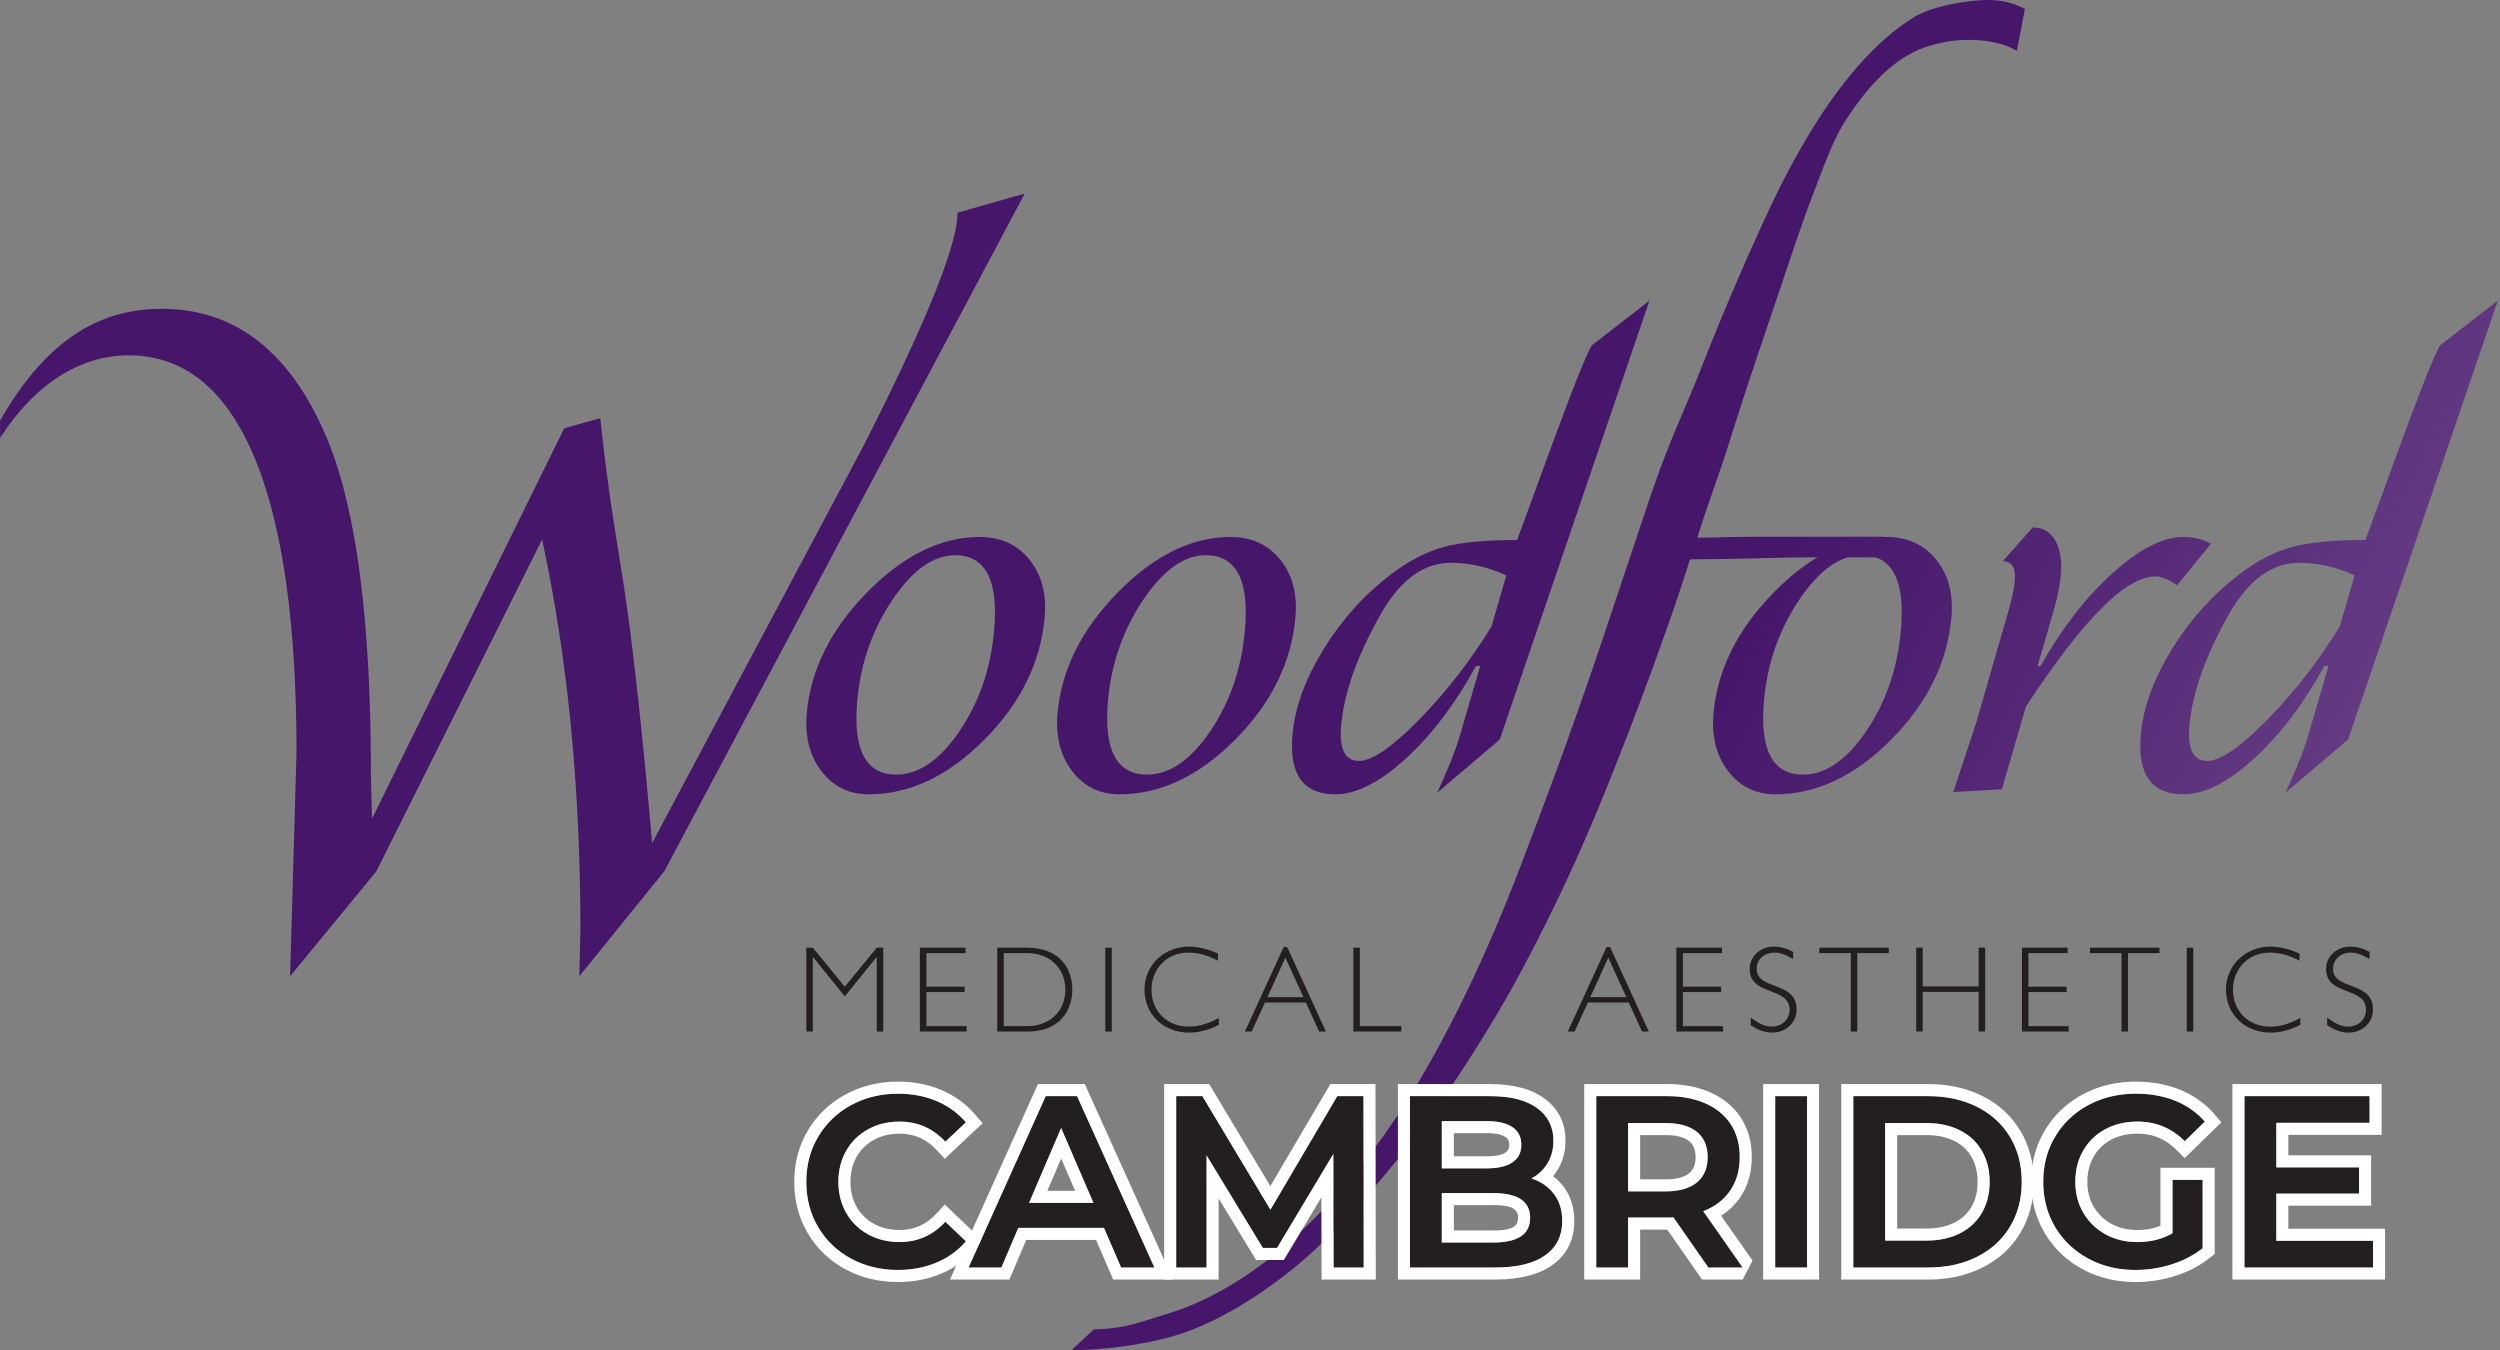
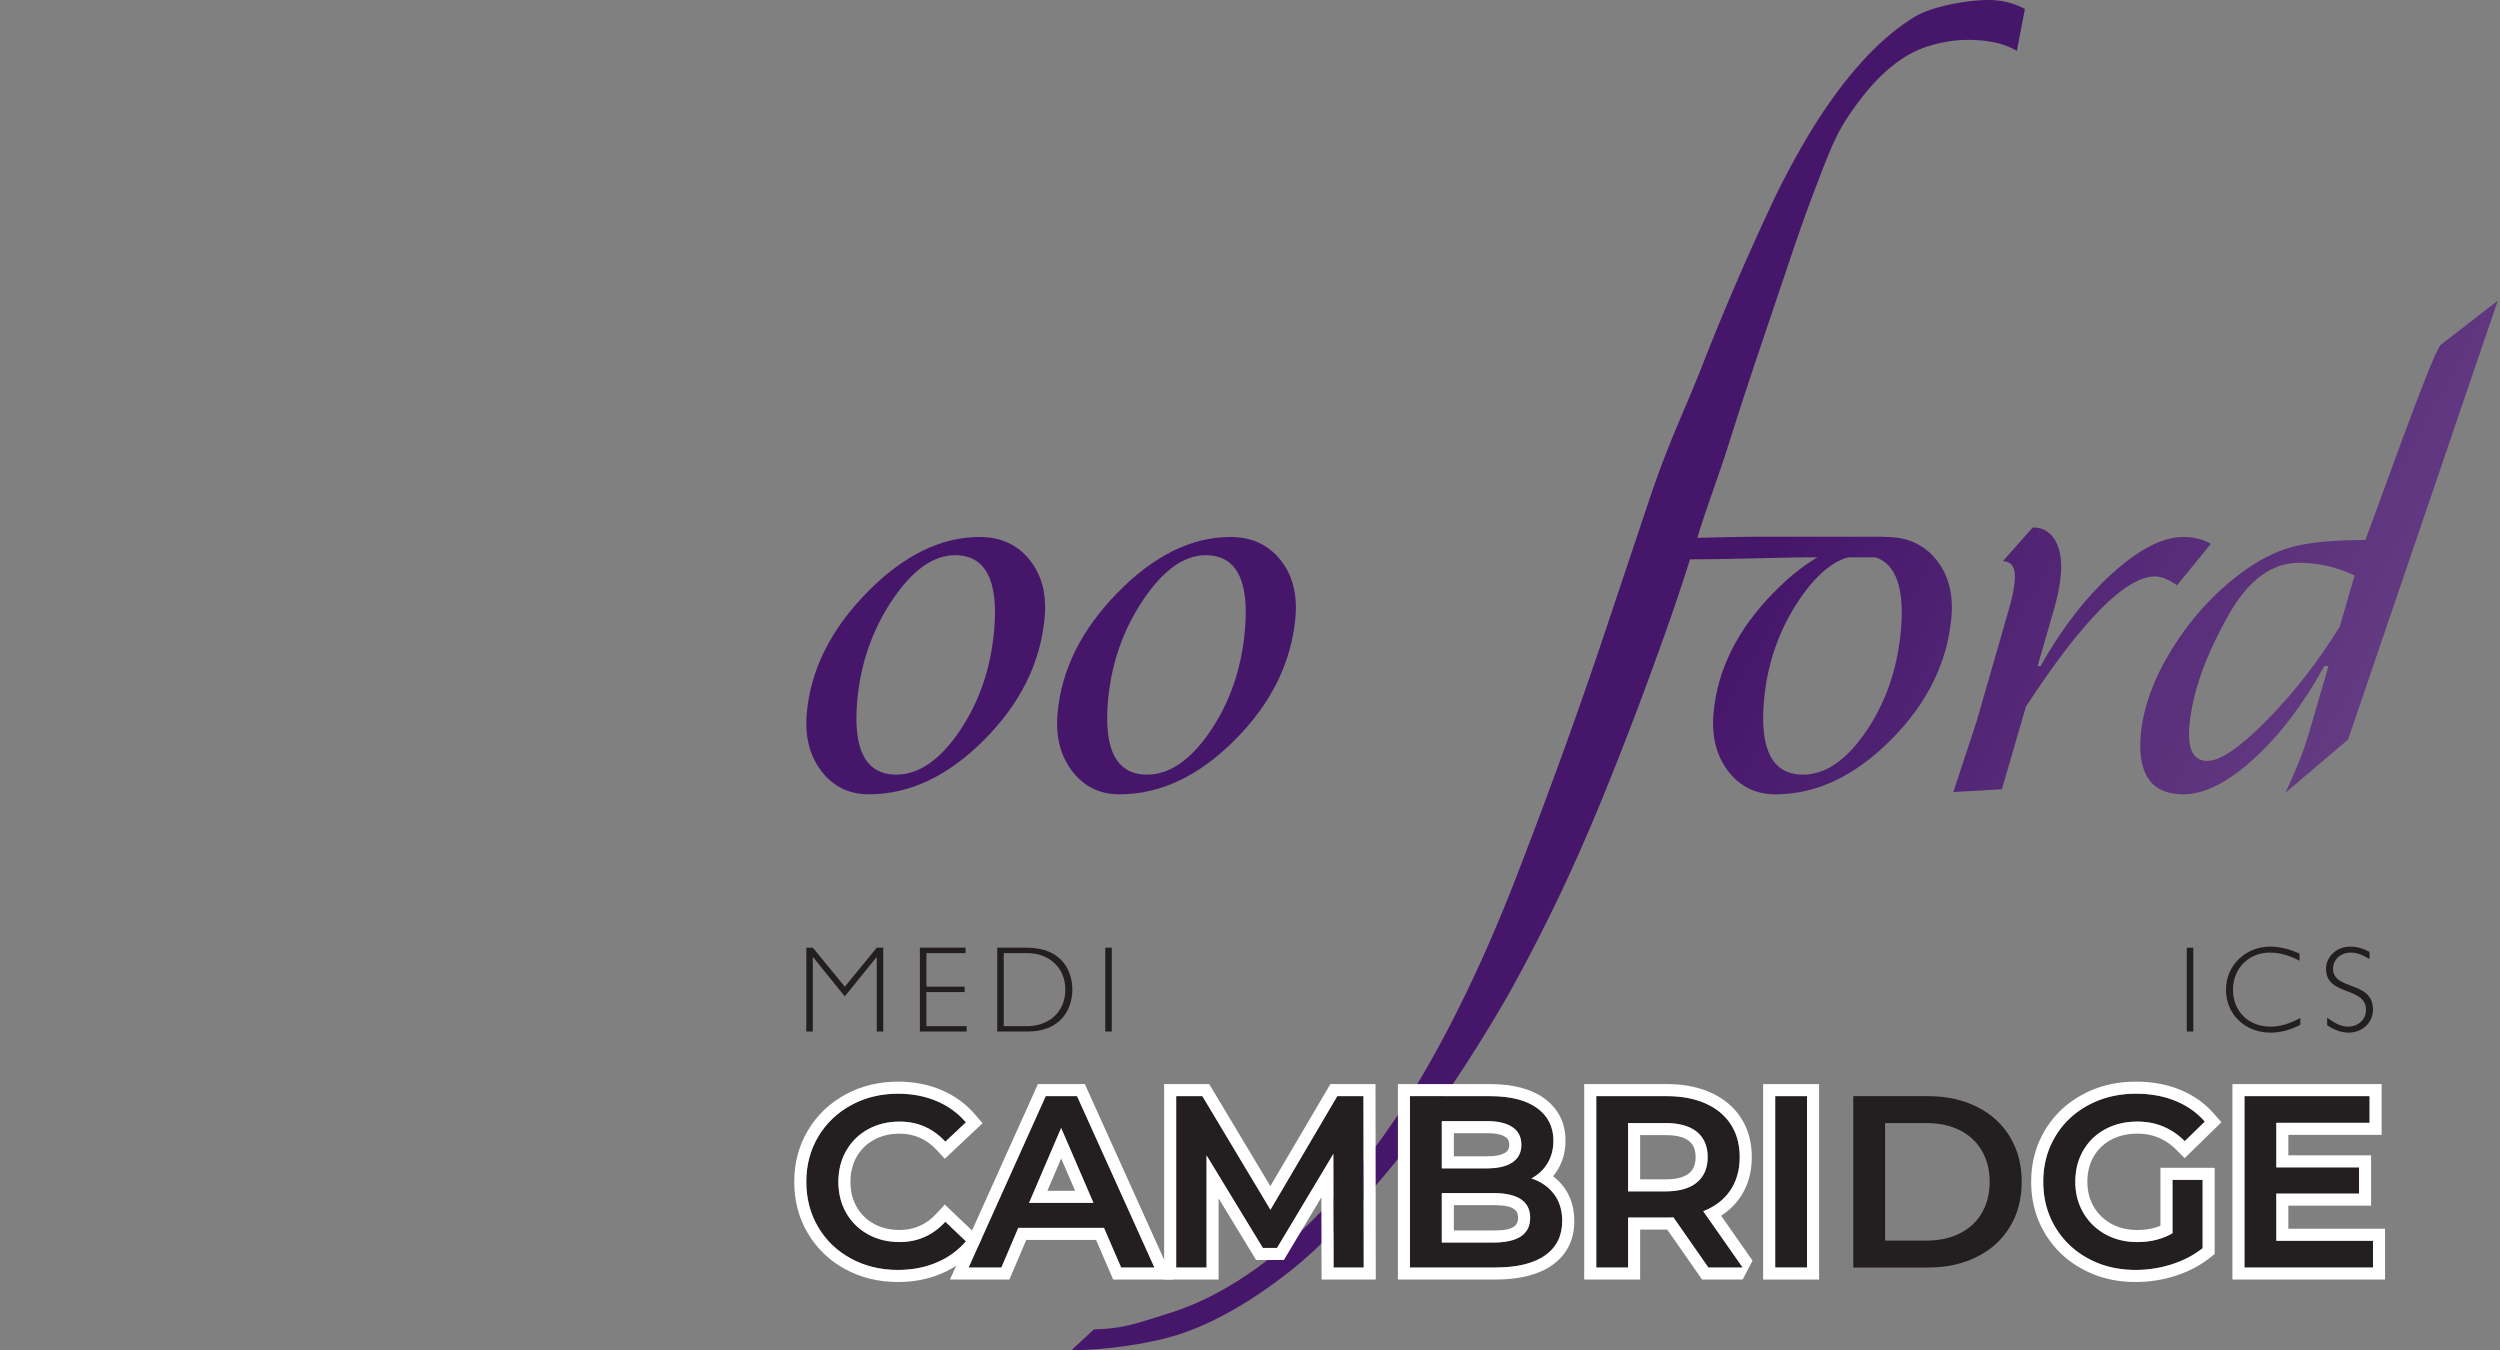
<svg xmlns="http://www.w3.org/2000/svg" viewBox="0 0 622 336" xml:space="preserve" style="fill-rule:evenodd;clip-rule:evenodd;stroke-linejoin:round;stroke-miterlimit:2">
  <rect x="0" y="0" width="622" height="336" fill="#808080" stroke="none" />
  <path d="M218.135 235.787h1.619v20.859h-1.619v-18.499h-.059l-7.891 9.753-7.893-9.753h-.06v18.499h-1.623v-20.859h1.623l7.953 9.7 7.95-9.7Zm22.11 1.351h-9.751v8.349h9.505v1.347h-9.505v8.469h9.999v1.343H228.87v-20.859h11.375v1.351Zm9.486 18.165h5.871c5.013 0 9.448-3.215 9.448-9.086 0-5.351-3.879-9.079-9.54-9.079h-5.779v18.165Zm5.688-19.516c8.867 0 11.376 5.842 11.376 10.43 0 4.837-2.842 10.429-11.104 10.429h-7.579v-20.859h7.307Z" style="fill:#231f20;fill-rule:nonzero" />
  <path style="fill:#231f20" d="M274.994 235.787h1.62v20.859h-1.62z" />
-   <path d="M303.037 239.032c-2.598-1.375-4.954-2.022-7.437-2.022-5.189 0-9.106 3.949-9.106 9.236 0 5.386 3.883 9.177 9.324 9.177 2.358 0 4.591-.641 7.431-2.139v1.681c-2.411 1.288-4.983 1.955-7.398 1.955-6.361 0-11.104-4.554-11.104-10.674 0-6.388 5.229-10.73 10.949-10.73 2.328 0 4.804.58 7.341 1.74v1.776Zm16.759-.767-4.46 9.82h8.955l-4.495-9.82Zm10.093 18.381h-1.685l-3.298-7.216h-10.182l-3.307 7.216h-1.685l9.637-21.008h.887l9.633 21.008Zm8.442-1.343h10.305v1.343H336.71v-20.859h1.621v19.516Zm61.808-17.038-4.468 9.82h8.961l-4.493-9.82Zm10.093 18.381h-1.685l-3.307-7.216h-10.182l-3.298 7.216h-1.689l9.643-21.008h.881l9.637 21.008Zm18.226-19.508h-9.755v8.349h9.508v1.347h-9.508v8.469h10.003v1.343h-11.629v-20.859h11.381v1.351Zm17.678 1.465c-2.143-1.223-3.243-1.593-4.678-1.593-2.511 0-4.403 1.721-4.403 3.978 0 5.567 9.94 2.905 9.94 10.215 0 3.214-2.663 5.717-6.058 5.717-1.715 0-3.52-.608-5.349-1.835v-1.892c2.321 1.676 3.634 2.23 5.253 2.23 2.481 0 4.408-1.801 4.408-4.158 0-5.937-9.938-3.339-9.938-10.214 0-3.091 2.69-5.535 5.993-5.535 1.621 0 3.21.429 4.832 1.314v1.773Zm23.792-1.465H462.1v19.508h-1.622v-19.508h-7.826v-1.351h17.276v1.351Zm23.981 19.508h-1.624v-9.875h-13.914v9.875h-1.622v-20.859h1.622v9.636h13.914v-9.636h1.624v20.859Zm20.518-19.508h-9.752v8.349h9.512v1.347h-9.512v8.469h10.003v1.343h-11.621v-20.859h11.37v1.351Zm22.857 0h-7.84v19.508h-1.616v-19.508H520v-1.351h17.284v1.351Z" style="fill:#231f20;fill-rule:nonzero" />
  <path style="fill:#231f20" d="M544.07 235.787h1.622v20.859h-1.622z" />
  <path d="M572.113 239.032c-2.599-1.375-4.951-2.022-7.431-2.022-5.199 0-9.114 3.949-9.114 9.236 0 5.386 3.882 9.177 9.327 9.177 2.357 0 4.591-.641 7.433-2.139v1.681c-2.417 1.288-4.985 1.955-7.404 1.955-6.359 0-11.1-4.554-11.1-10.674 0-6.388 5.229-10.73 10.949-10.73 2.324 0 4.8.58 7.34 1.74v1.776Zm17.432-.429c-2.138-1.223-3.239-1.593-4.678-1.593-2.509 0-4.403 1.721-4.403 3.978 0 5.567 9.938 2.905 9.938 10.215 0 3.214-2.658 5.717-6.052 5.717-1.717 0-3.522-.608-5.353-1.835v-1.892c2.321 1.676 3.636 2.23 5.258 2.23 2.48 0 4.407-1.801 4.407-4.158 0-5.937-9.944-3.339-9.944-10.214 0-3.091 2.69-5.535 5.994-5.535 1.624 0 3.215.429 4.833 1.314v1.773Z" style="fill:#231f20;fill-rule:nonzero" />
-   <path d="M0 104.675c12.378-21.663 26.275-27.834 40.23-27.834 17.87 0 31.329 10.158 40.361 30.477 7.787 17.388 11.682 45.645 11.682 84.789l.281 11.587 47.83-97.145 8.978-2.496a520.821 520.821 0 0 0 3.827 28.924l1.868 11.756c2.367 15.432 4.762 37.107 7.191 65.032l52.808-99.256c15.448-30.437 23.175-49.627 23.175-57.594l16.722-4.759-89.667 168.605-21.158 26.135.277-11.478c0-35.408-3.178-67.79-9.529-97.169l-41.223 82.512-21.474 26.135 1.591-55.571c0-32.502-3.54-57.107-10.603-73.831-7.073-16.72-17.461-25.083-31.162-25.083-11.213 0-22.761 6.237-31.956 20.541L0 104.675Z" style="fill:url(#a)" />
  <path d="M223 192.722c5.584 0 10.821-3.602 15.711-10.789 4.893-7.195 7.775-15.542 8.629-25.057 1.128-12.491-2.122-18.74-9.742-18.74-5.397 0-10.589 3.707-15.575 11.126-4.991 7.415-7.903 15.768-8.737 25.047-1.111 12.276 2.128 18.413 9.714 18.413Zm-6.847 4.904c-4.923 0-8.856-1.929-11.794-5.781-2.94-3.852-4.149-8.662-3.634-14.413.977-10.831 5.976-20.838 14.993-30.038 9.024-9.193 18.361-13.792 28.013-13.792 5.223 0 9.36 1.88 12.404 5.641 3.04 3.762 4.304 8.554 3.775 14.384-1.014 11.242-6.026 21.39-15.032 30.434-9.008 9.045-18.58 13.565-28.725 13.565Z" style="fill:url(#b)" />
  <path d="M285.394 192.722c5.581 0 10.821-3.602 15.711-10.789 4.891-7.195 7.769-15.542 8.625-25.057 1.127-12.491-2.122-18.74-9.743-18.74-5.394 0-10.583 3.707-15.572 11.126-4.988 7.415-7.903 15.768-8.742 25.047-1.104 12.276 2.137 18.413 9.721 18.413Zm-6.852 4.904c-4.92 0-8.851-1.929-11.796-5.781-2.938-3.852-4.149-8.662-3.628-14.413.975-10.831 5.969-20.838 14.991-30.038 9.016-9.193 18.36-13.792 28.018-13.792 5.223 0 9.355 1.88 12.399 5.641 3.037 3.762 4.3 8.554 3.777 14.384-1.017 11.242-6.025 21.39-15.031 30.434-9.006 9.045-18.584 13.565-28.73 13.565Z" style="fill:url(#c)" />
-   <path d="M374.767 143.172c-4.479-2.096-9.077-3.148-13.814-3.148-6.801 0-12.643 4.314-17.516 12.939-5.775 10.207-9.024 19.378-9.757 27.517-.535 5.891.95 8.838 4.448 8.838 3.231 0 8.19-3.396 14.868-10.189 6.685-6.788 12.714-14.533 18.082-23.235l3.689-12.722Zm-17.208 54.073c4.594-9.944 5.337-13.134 6.667-17.674l4.054-13.888h-1.034c-5.185 9.45-11.02 17.135-17.505 23.061-6.487 5.919-12.325 8.882-17.526 8.882-7.989 0-11.534-4.972-10.636-14.932.608-6.755 3.203-13.837 7.773-21.239 4.57-7.399 10.182-13.611 16.828-18.643 4.45-3.344 8.807-5.59 13.063-6.735 4.249-1.148 10.321-1.72 18.206-1.72 2.894-7.472 15.902-44.544 18.663-48.486L410.38 74.81l-37.243 109.189-15.578 13.246Z" style="fill:url(#d)" />
  <path d="M585.823 143.172c-4.478-2.096-9.077-3.148-13.81-3.148-6.806 0-12.646 4.314-17.522 12.939-5.77 10.207-9.022 19.378-9.757 27.517-.529 5.891.955 8.838 4.452 8.838 3.23 0 8.191-3.396 14.875-10.189 6.672-6.788 12.702-14.533 18.075-23.235l3.687-12.722Zm-17.204 54.073c4.591-9.944 5.333-13.134 6.662-17.674l4.057-13.888h-1.033c-5.183 9.45-11.025 17.135-17.506 23.061-6.487 5.919-12.325 8.882-17.528 8.882-7.986 0-11.533-4.972-10.636-14.932.615-6.755 3.213-13.837 7.771-21.239 4.583-7.399 10.186-13.611 16.832-18.643 4.45-3.344 8.807-5.59 13.06-6.735 4.247-1.148 10.325-1.72 18.209-1.72 2.894-7.472 15.901-44.544 18.66-48.486l14.274-11.061-37.237 109.189-15.585 13.246Z" style="fill:url(#e)" />
  <path d="M448.599 192.722c5.583 0 10.821-3.602 15.71-10.789 4.892-7.195 7.769-15.542 8.632-25.057 1.122-12.491-2.126-18.74-9.749-18.74-5.394 0-10.587 3.707-15.572 11.126-4.991 7.415-7.907 15.768-8.738 25.047-1.105 12.276 2.133 18.413 9.717 18.413Zm-6.847 4.904c-4.925 0-8.848-1.929-11.796-5.781-2.939-3.852-4.145-8.662-3.632-14.413.976-10.831 5.971-20.838 14.994-30.038 9.016-9.193 18.364-13.792 28.009-13.792 5.232 0 9.365 1.88 12.405 5.641 3.043 3.762 4.303 8.554 3.78 14.384-1.017 11.242-6.029 21.39-15.031 30.434-9.01 9.045-18.584 13.565-28.729 13.565Z" style="fill:url(#f)" />
  <path d="M505.751 131.223c5.45 0 7.552 5.488 6.99 11.711-.251 2.749-.865 5.803-1.844 9.164l-3.949 13.628h.73c5.325-9.442 11.304-17.158 17.941-23.144 6.644-5.987 12.498-8.98 17.565-8.98 2.627 0 4.924.562 6.887 1.685l-8.417 10.337c-2.082-1.467-3.891-2.202-5.434-2.202-7.329 0-18.038 10.791-32.158 32.356l-5.996 20.6-12.079.68 5.771-17.491 8.001-27.771c.822-2.798 1.322-5.224 1.51-7.267.289-3.255-.696-4.884-2.965-4.884l7.447-8.422Z" style="fill:url(#g)" />
  <path d="M398.468 159.801a1316.7 1316.7 0 0 1-9.95 28.406 1577.714 1577.714 0 0 1-11.181 29.775c-3.874 10.005-7.911 19.39-12.122 28.156-7.94 16.545-16.079 30.229-24.417 41.066-8.337 10.834-16.663 19.478-24.965 25.928-8.307 6.451-16.55 10.962-24.726 13.526-8.169 2.562-11.531 3.929-18.94 4.088l-5.579 5.182c7.942 0 20.458-1.538 28.701-4.592 8.235-3.057 16.716-8.022 25.431-14.889 8.719-6.868 17.622-16.505 26.593-27.501 8.965-11.002 18.07-24.444 27.305-40.324 3.669-6.45 7.6-13.938 11.766-22.454 4.169-8.526 8.277-17.746 12.335-27.667a911.89 911.89 0 0 0 11.942-30.887c3.903-10.676 6.471-17.87 9.818-28.457 3.146 0 6.652-.041 10.522-.122 3.873-.083 7.621-.164 11.245-.248 3.616-.086 6.759-.124 9.402-.124h18.247c.104-1.158-.108-4.628-1.034-5.124h-29.413c-3.641 0-7.193.039-10.648.122-3.453.084-5.004.126-6.494.126 2.086-6.947 5.242-15.22 7.782-23.243a1142.75 1142.75 0 0 1 7.695-23.576c2.59-7.689 5.035-14.923 7.323-21.707 2.282-6.784 4.237-12.325 5.863-16.627 2.94-7.608 5.103-13.894 8.335-18.856 3.227-4.961 6.488-8.931 9.783-11.91 3.288-2.977 6.678-5.044 10.166-6.205 3.493-1.155 6.975-1.737 10.453-1.737 4.967 0 8.985.911 12.087 2.733l2.006-10.421C501.021.747 497.979 0 494.673 0c-4.8 0-13.945 1.449-18.57 4.342-4.639 2.896-9.114 6.782-13.438 11.662-4.308 4.884-8.402 10.507-12.26 16.87a196.1 196.1 0 0 0-10.449 19.73 664.786 664.786 0 0 0-16.337 38.092c-5.095 12.98-7.767 17.567-12.996 32.783l-12.155 36.322Z" style="fill:url(#h)" />
  <path d="M223.387 315.964c-4.304 0-8.191-.944-11.663-2.832-3.472-1.888-6.192-4.497-8.161-7.826-1.97-3.33-2.954-7.086-2.954-11.268s.995-7.938 2.984-11.267c1.99-3.33 4.72-5.938 8.192-7.826 3.471-1.889 7.359-2.833 11.663-2.833 3.492 0 6.679.61 9.562 1.828 2.883 1.218 5.319 2.984 7.309 5.298l-5.116 4.812c-3.086-3.33-6.882-4.994-11.389-4.994-2.924 0-5.543.639-7.857 1.918-2.315 1.279-4.121 3.056-5.421 5.329-1.299 2.274-1.949 4.852-1.949 7.735s.65 5.461 1.949 7.735c1.3 2.274 3.106 4.05 5.421 5.329 2.314 1.279 4.933 1.919 7.857 1.919 4.507 0 8.303-1.685 11.389-5.055l5.116 4.872c-1.99 2.315-4.436 4.081-7.339 5.299-2.903 1.218-6.101 1.827-9.593 1.827Z" style="fill:#231f20;fill-rule:nonzero" />
  <path d="M223.387 318.964c-4.834 0-9.197-1.076-13.096-3.196-3.962-2.155-7.063-5.135-9.31-8.935-2.237-3.782-3.372-8.044-3.372-12.795 0-4.755 1.147-9.021 3.409-12.806 2.267-3.795 5.377-6.771 9.334-8.923 3.899-2.121 8.262-3.197 13.096-3.197 3.919 0 7.494.697 10.73 2.064 3.321 1.403 6.124 3.441 8.416 6.107l1.87 2.175-9.407 8.848-2.054-2.217c-2.49-2.687-5.552-4.033-9.189-4.033-2.382 0-4.52.502-6.406 1.544-1.821 1.006-3.245 2.403-4.267 4.192-1.048 1.835-1.554 3.92-1.554 6.246 0 2.327.506 4.412 1.554 6.247 1.022 1.789 2.446 3.185 4.267 4.192 1.886 1.042 4.024 1.544 6.406 1.544 3.632 0 6.689-1.365 9.176-4.081l2.066-2.257 9.396 8.949-1.858 2.162c-2.293 2.667-5.108 4.706-8.453 6.109-3.256 1.366-6.838 2.061-10.754 2.061Zm0-3c3.492 0 6.69-.609 9.593-1.827 2.903-1.218 5.349-2.984 7.339-5.299l-5.116-4.872c-3.086 3.37-6.882 5.055-11.389 5.055-2.924 0-5.543-.64-7.857-1.919-2.315-1.279-4.121-3.055-5.421-5.329-1.299-2.274-1.949-4.852-1.949-7.735s.65-5.461 1.949-7.735c1.3-2.273 3.106-4.05 5.421-5.329 2.314-1.279 4.933-1.918 7.857-1.918 4.507 0 8.303 1.664 11.389 4.994l5.116-4.812c-1.99-2.314-4.426-4.08-7.309-5.298s-6.07-1.828-9.562-1.828c-4.304 0-8.192.944-11.663 2.833-3.472 1.888-6.202 4.496-8.192 7.826-1.989 3.329-2.984 7.085-2.984 11.267 0 4.182.984 7.938 2.954 11.268 1.969 3.329 4.689 5.938 8.161 7.826 3.472 1.888 7.359 2.832 11.663 2.832Z" style="fill:#fff" />
  <path d="M274.669 305.488h-21.316l-4.203 9.867h-8.161l19.185-42.633h7.796l19.246 42.633h-8.283l-4.264-9.867Zm-2.618-6.212-8.04-18.637-7.979 18.637h16.019Z" style="fill:#231f20;fill-rule:nonzero" />
  <path d="M272.698 308.488h-17.362l-4.203 9.867h-14.784l21.885-48.633h11.673l21.955 48.633h-14.901l-4.263-9.867Zm1.971-3 4.264 9.867h8.283l-19.246-42.633h-7.796l-19.185 42.633h8.161l4.203-9.867h21.316Zm-2.618-6.212h-16.019l7.979-18.637 8.04 18.637Zm-4.562-3-3.467-8.039-3.442 8.039h6.909Z" style="fill:#fff" />
  <path d="m331.798 315.355-.06-28.26-14.009 23.388h-3.532l-14.008-23.022v27.894h-7.553v-42.633h6.517l16.932 28.26 16.627-28.26h6.517l.061 42.633h-7.492Z" style="fill:#231f20;fill-rule:nonzero" />
  <path d="m328.798 315.362-.037-17.459-9.332 15.58h-6.918l-9.322-15.321v20.193h-13.553v-48.633h11.217l15.209 25.383 14.934-25.383h11.229l.069 48.633h-13.489l-.007-2.993Zm3-.007h7.492l-.061-42.633h-6.517l-16.627 28.26-16.932-28.26h-6.517v42.633h7.553v-27.894l14.008 23.022h3.532l14.009-23.388.06 28.26Z" style="fill:#fff" />
  <path d="M381.01 293.186c2.355.771 4.223 2.06 5.603 3.867 1.381 1.807 2.071 4.05 2.071 6.73 0 3.695-1.421 6.547-4.264 8.557-2.842 2.01-6.983 3.015-12.424 3.015h-21.195v-42.633h19.977c5.035 0 8.912.984 11.633 2.953 2.72 1.97 4.08 4.68 4.08 8.131 0 2.112-.487 3.979-1.461 5.604-.975 1.624-2.315 2.882-4.02 3.776Zm-22.291-14.252v11.755h11.206c2.761 0 4.883-.498 6.365-1.493 1.482-.994 2.223-2.446 2.223-4.354 0-1.949-.741-3.421-2.223-4.416-1.482-.995-3.604-1.492-6.365-1.492h-11.206Zm12.79 30.209c6.131 0 9.196-2.051 9.196-6.152s-3.065-6.151-9.196-6.151h-12.79v12.303h12.79Z" style="fill:#231f20;fill-rule:nonzero" />
  <path d="M386.406 292.639c.977.744 1.84 1.61 2.591 2.593 1.757 2.3 2.687 5.14 2.687 8.551 0 4.761-1.869 8.417-5.531 11.007-3.246 2.295-7.944 3.565-14.157 3.565h-24.195v-48.633h22.977c5.809 0 10.253 1.251 13.392 3.523 3.536 2.56 5.321 6.075 5.321 10.561 0 2.696-.645 5.074-1.889 7.147-.36.601-.759 1.163-1.196 1.686Zm-5.396.547c1.705-.894 3.045-2.152 4.02-3.776.974-1.625 1.461-3.492 1.461-5.604 0-3.451-1.36-6.161-4.08-8.131-2.721-1.969-6.598-2.953-11.633-2.953h-19.977v42.633h21.195c5.441 0 9.582-1.005 12.424-3.015 2.843-2.01 4.264-4.862 4.264-8.557 0-2.68-.69-4.923-2.071-6.73-1.38-1.807-3.248-3.096-5.603-3.867Zm-22.291-14.252h11.206c2.761 0 4.883.497 6.365 1.492 1.482.995 2.223 2.467 2.223 4.416 0 1.908-.741 3.36-2.223 4.354-1.482.995-3.604 1.493-6.365 1.493h-11.206v-11.755Zm3 3v5.755h8.206c2.025 0 3.606-.254 4.693-.984.626-.42.895-1.056.895-1.863 0-.837-.259-1.498-.895-1.925-1.087-.73-2.668-.983-4.693-.983h-8.206Zm9.79 27.209h-12.79V296.84h12.79c6.131 0 9.196 2.05 9.196 6.151s-3.065 6.152-9.196 6.152Zm0-3c3.852 0 6.196-.575 6.196-3.152 0-2.576-2.344-3.151-6.196-3.151h-9.79v6.303h9.79Z" style="fill:#fff" />
  <path d="m425.044 315.355-8.709-12.485c-.366.04-.914.06-1.645.06h-9.623v12.425h-7.917v-42.633h17.54c3.695 0 6.913.609 9.654 1.827 2.741 1.218 4.842 2.964 6.303 5.238 1.462 2.273 2.193 4.973 2.193 8.1 0 3.208-.782 5.969-2.345 8.283-1.563 2.314-3.806 4.04-6.73 5.177l9.806 14.008h-8.527Zm-.182-27.468c0-2.721-.894-4.812-2.68-6.273-1.787-1.462-4.406-2.193-7.857-2.193h-9.258v16.993h9.258c3.451 0 6.07-.741 7.857-2.223 1.786-1.482 2.68-3.584 2.68-6.304Z" style="fill:#231f20;fill-rule:nonzero" />
  <path d="m422.584 317.071-7.772-11.141h-6.745v12.425H394.15v-48.633h20.54c4.164 0 7.784.713 10.872 2.085 3.316 1.474 5.841 3.607 7.609 6.357 1.756 2.732 2.669 5.967 2.669 9.723 0 3.862-.977 7.176-2.859 9.962a16.062 16.062 0 0 1-4.773 4.613l7.821 11.173-2.458 4.72h-10.092l-.895-1.284Zm2.46-1.716h8.527l-9.806-14.008c2.924-1.137 5.167-2.863 6.73-5.177 1.563-2.314 2.345-5.075 2.345-8.283 0-3.127-.731-5.827-2.193-8.1-1.461-2.274-3.562-4.02-6.303-5.238-2.741-1.218-5.959-1.827-9.654-1.827h-17.54v42.633h7.917V302.93h9.623c.731 0 1.279-.02 1.645-.06l8.709 12.485Zm-.182-27.468c0 2.72-.894 4.822-2.68 6.304-1.787 1.482-4.406 2.223-7.857 2.223h-9.258v-16.993h9.258c3.451 0 6.07.731 7.857 2.193 1.786 1.461 2.68 3.552 2.68 6.273Zm-3 0c0-1.697-.466-3.04-1.58-3.951-1.346-1.102-3.356-1.515-5.957-1.515h-6.258v10.993h6.258c2.593 0 4.599-.419 5.941-1.532 1.122-.931 1.596-2.287 1.596-3.995Z" style="fill:#fff" />
  <path style="fill:#231f20;fill-rule:nonzero" d="M441.671 272.722h7.918v42.634h-7.918z" />
  <path d="M452.589 269.722v48.633h-13.918v-48.633h13.918Zm-10.918 3v42.633h7.918v-42.633h-7.918Z" style="fill:#fff" />
  <path d="M461.1 272.722h18.637c4.548 0 8.588.883 12.12 2.649 3.533 1.766 6.273 4.263 8.222 7.491 1.949 3.228 2.924 6.954 2.924 11.176 0 4.223-.975 7.948-2.924 11.176-1.949 3.228-4.689 5.725-8.222 7.492-3.532 1.766-7.572 2.649-12.12 2.649H461.1v-42.633Zm18.272 35.934c3.126 0 5.877-.599 8.252-1.797 2.376-1.198 4.203-2.903 5.482-5.116 1.279-2.213 1.918-4.781 1.918-7.705 0-2.923-.639-5.491-1.918-7.704s-3.106-3.918-5.482-5.116c-2.375-1.198-5.126-1.797-8.252-1.797h-10.354v29.235h10.354Z" style="fill:#231f20;fill-rule:nonzero" />
-   <path d="M479.737 269.722c5.053 0 9.537 1.003 13.462 2.966 4.063 2.031 7.207 4.911 9.449 8.624 2.22 3.677 3.355 7.915 3.355 12.726 0 4.811-1.135 9.049-3.355 12.727-2.242 3.712-5.386 6.593-9.449 8.624-3.925 1.963-8.409 2.966-13.462 2.966H458.1v-48.633h21.637Zm-18.637 3v42.633h18.637c4.548 0 8.588-.883 12.12-2.649 3.533-1.767 6.273-4.264 8.222-7.492 1.949-3.228 2.924-6.953 2.924-11.176 0-4.222-.975-7.948-2.924-11.176-1.949-3.228-4.689-5.725-8.222-7.491-3.532-1.766-7.572-2.649-12.12-2.649H461.1Zm18.272 35.934h-10.354v-29.235h10.354c3.126 0 5.877.599 8.252 1.797 2.376 1.198 4.203 2.903 5.482 5.116 1.279 2.213 1.918 4.781 1.918 7.704 0 2.924-.639 5.492-1.918 7.705s-3.106 3.918-5.482 5.116c-2.375 1.198-5.126 1.797-8.252 1.797Zm0-3c2.612 0 4.917-.475 6.901-1.476 1.833-.924 3.249-2.232 4.235-3.938 1.029-1.78 1.516-3.852 1.516-6.204 0-2.351-.487-4.423-1.516-6.203-.986-1.707-2.402-3.015-4.235-3.939-1.984-1-4.289-1.475-6.901-1.475h-7.354v23.235h7.354Z" style="fill:#fff" />
  <path d="M540.52 293.551h7.492v16.993c-2.193 1.746-4.751 3.085-7.674 4.019a29.444 29.444 0 0 1-9.014 1.401c-4.345 0-8.263-.944-11.755-2.832-3.492-1.888-6.233-4.497-8.222-7.826-1.99-3.33-2.985-7.086-2.985-11.268s.995-7.938 2.985-11.267c1.989-3.33 4.74-5.938 8.252-7.826 3.513-1.889 7.461-2.833 11.846-2.833 3.574 0 6.822.589 9.745 1.767 2.924 1.177 5.38 2.903 7.37 5.177l-4.994 4.872c-3.249-3.248-7.167-4.872-11.755-4.872-3.005 0-5.674.629-8.009 1.888-2.335 1.258-4.162 3.025-5.482 5.298-1.319 2.274-1.979 4.873-1.979 7.796 0 2.843.66 5.401 1.979 7.674 1.32 2.274 3.147 4.061 5.482 5.36 2.335 1.299 4.984 1.949 7.948 1.949 3.33 0 6.253-.731 8.77-2.193v-13.277Z" style="fill:#231f20;fill-rule:nonzero" />
  <path d="M551.012 290.551v21.439l-1.132.9c-2.466 1.965-5.34 3.48-8.629 4.531a32.416 32.416 0 0 1-9.927 1.543c-4.874 0-9.265-1.075-13.182-3.193-3.981-2.153-7.102-5.13-9.37-8.926-2.262-3.786-3.41-8.052-3.41-12.807 0-4.755 1.148-9.021 3.41-12.806 2.269-3.797 5.402-6.777 9.407-8.93 3.935-2.115 8.354-3.19 13.266-3.19 3.985 0 7.606.671 10.866 1.984 3.376 1.36 6.209 3.358 8.507 5.984l1.871 2.139-9.149 8.926-2.096-2.096c-2.662-2.662-5.873-3.993-9.633-3.993-2.469 0-4.667.494-6.585 1.528-1.836.99-3.274 2.377-4.311 4.164-1.064 1.833-1.574 3.934-1.574 6.29 0 2.283.514 4.342 1.574 6.169 1.046 1.801 2.496 3.214 4.346 4.244 1.905 1.06 4.071 1.57 6.489 1.57 2.12 0 4.046-.342 5.77-1.051v-14.419h13.492Zm-10.492 3v13.277c-2.517 1.462-5.44 2.193-8.77 2.193-2.964 0-5.613-.65-7.948-1.949s-4.162-3.086-5.482-5.36c-1.319-2.273-1.979-4.831-1.979-7.674 0-2.923.66-5.522 1.979-7.796 1.32-2.273 3.147-4.04 5.482-5.298 2.335-1.259 5.004-1.888 8.009-1.888 4.588 0 8.506 1.624 11.755 4.872l4.994-4.872c-1.99-2.274-4.446-4-7.37-5.177-2.923-1.178-6.171-1.767-9.745-1.767-4.385 0-8.333.944-11.846 2.833-3.512 1.888-6.263 4.496-8.252 7.826-1.99 3.329-2.985 7.085-2.985 11.267 0 4.182.995 7.938 2.985 11.268 1.989 3.329 4.73 5.938 8.222 7.826 3.492 1.888 7.41 2.832 11.755 2.832 3.086 0 6.09-.467 9.014-1.401 2.923-.934 5.481-2.273 7.674-4.019v-16.993h-7.492Z" style="fill:#fff" />
  <path d="M590.402 308.716v6.639h-31.976v-42.633h31.123v6.638h-23.205v11.085h20.586v6.517h-20.586v11.754h24.058Z" style="fill:#231f20;fill-rule:nonzero" />
  <path d="M593.402 318.355h-37.976v-48.633h37.123v12.638h-23.205v5.085h20.586v12.517h-20.586v5.754h24.058v12.639Zm-3-9.639h-24.058v-11.754h20.586v-6.517h-20.586V279.36h23.205v-6.638h-31.123v42.633h31.976v-6.639Z" style="fill:#fff" />
  <defs>
    <linearGradient id="a" x1="0" y1="0" x2="1" y2="0" gradientUnits="userSpaceOnUse" gradientTransform="rotate(-151.174 683.021 201.453) scale(1320.194)">
      <stop offset="0" style="stop-color:#fff;stop-opacity:1" />
      <stop offset=".7" style="stop-color:#46166b;stop-opacity:1" />
      <stop offset="1" style="stop-color:#46166b;stop-opacity:1" />
    </linearGradient>
    <linearGradient id="b" x1="0" y1="0" x2="1" y2="0" gradientUnits="userSpaceOnUse" gradientTransform="rotate(-151.175 685.881 194.412) scale(1322.554)">
      <stop offset="0" style="stop-color:#fff;stop-opacity:1" />
      <stop offset=".7" style="stop-color:#46166b;stop-opacity:1" />
      <stop offset="1" style="stop-color:#46166b;stop-opacity:1" />
    </linearGradient>
    <linearGradient id="c" x1="0" y1="0" x2="1" y2="0" gradientUnits="userSpaceOnUse" gradientTransform="rotate(-151.175 689.678 179.389) scale(1322.53)">
      <stop offset="0" style="stop-color:#fff;stop-opacity:1" />
      <stop offset=".7" style="stop-color:#46166b;stop-opacity:1" />
      <stop offset="1" style="stop-color:#46166b;stop-opacity:1" />
    </linearGradient>
    <linearGradient id="d" x1="0" y1="0" x2="1" y2="0" gradientUnits="userSpaceOnUse" gradientTransform="rotate(-151.175 697.796 147.852) scale(1322.589)">
      <stop offset="0" style="stop-color:#fff;stop-opacity:1" />
      <stop offset=".7" style="stop-color:#46166b;stop-opacity:1" />
      <stop offset="1" style="stop-color:#46166b;stop-opacity:1" />
    </linearGradient>
    <linearGradient id="e" x1="0" y1="0" x2="1" y2="0" gradientUnits="userSpaceOnUse" gradientTransform="rotate(-151.175 710.645 97.036) scale(1322.691)">
      <stop offset="0" style="stop-color:#fff;stop-opacity:1" />
      <stop offset=".7" style="stop-color:#46166b;stop-opacity:1" />
      <stop offset="1" style="stop-color:#46166b;stop-opacity:1" />
    </linearGradient>
    <linearGradient id="f" x1="0" y1="0" x2="1" y2="0" gradientUnits="userSpaceOnUse" gradientTransform="rotate(-151.175 699.687 140.015) scale(1322.6)">
      <stop offset="0" style="stop-color:#fff;stop-opacity:1" />
      <stop offset=".7" style="stop-color:#46166b;stop-opacity:1" />
      <stop offset="1" style="stop-color:#46166b;stop-opacity:1" />
    </linearGradient>
    <linearGradient id="g" x1="0" y1="0" x2="1" y2="0" gradientUnits="userSpaceOnUse" gradientTransform="rotate(-151.175 702.64 125.041) scale(1320.135)">
      <stop offset="0" style="stop-color:#fff;stop-opacity:1" />
      <stop offset=".7" style="stop-color:#46166b;stop-opacity:1" />
      <stop offset="1" style="stop-color:#46166b;stop-opacity:1" />
    </linearGradient>
    <linearGradient id="h" x1="0" y1="0" x2="1" y2="0" gradientUnits="userSpaceOnUse" gradientTransform="rotate(-151.175 694.173 158.445) scale(1320.225)">
      <stop offset="0" style="stop-color:#fff;stop-opacity:1" />
      <stop offset=".7" style="stop-color:#46166b;stop-opacity:1" />
      <stop offset="1" style="stop-color:#46166b;stop-opacity:1" />
    </linearGradient>
  </defs>
</svg>